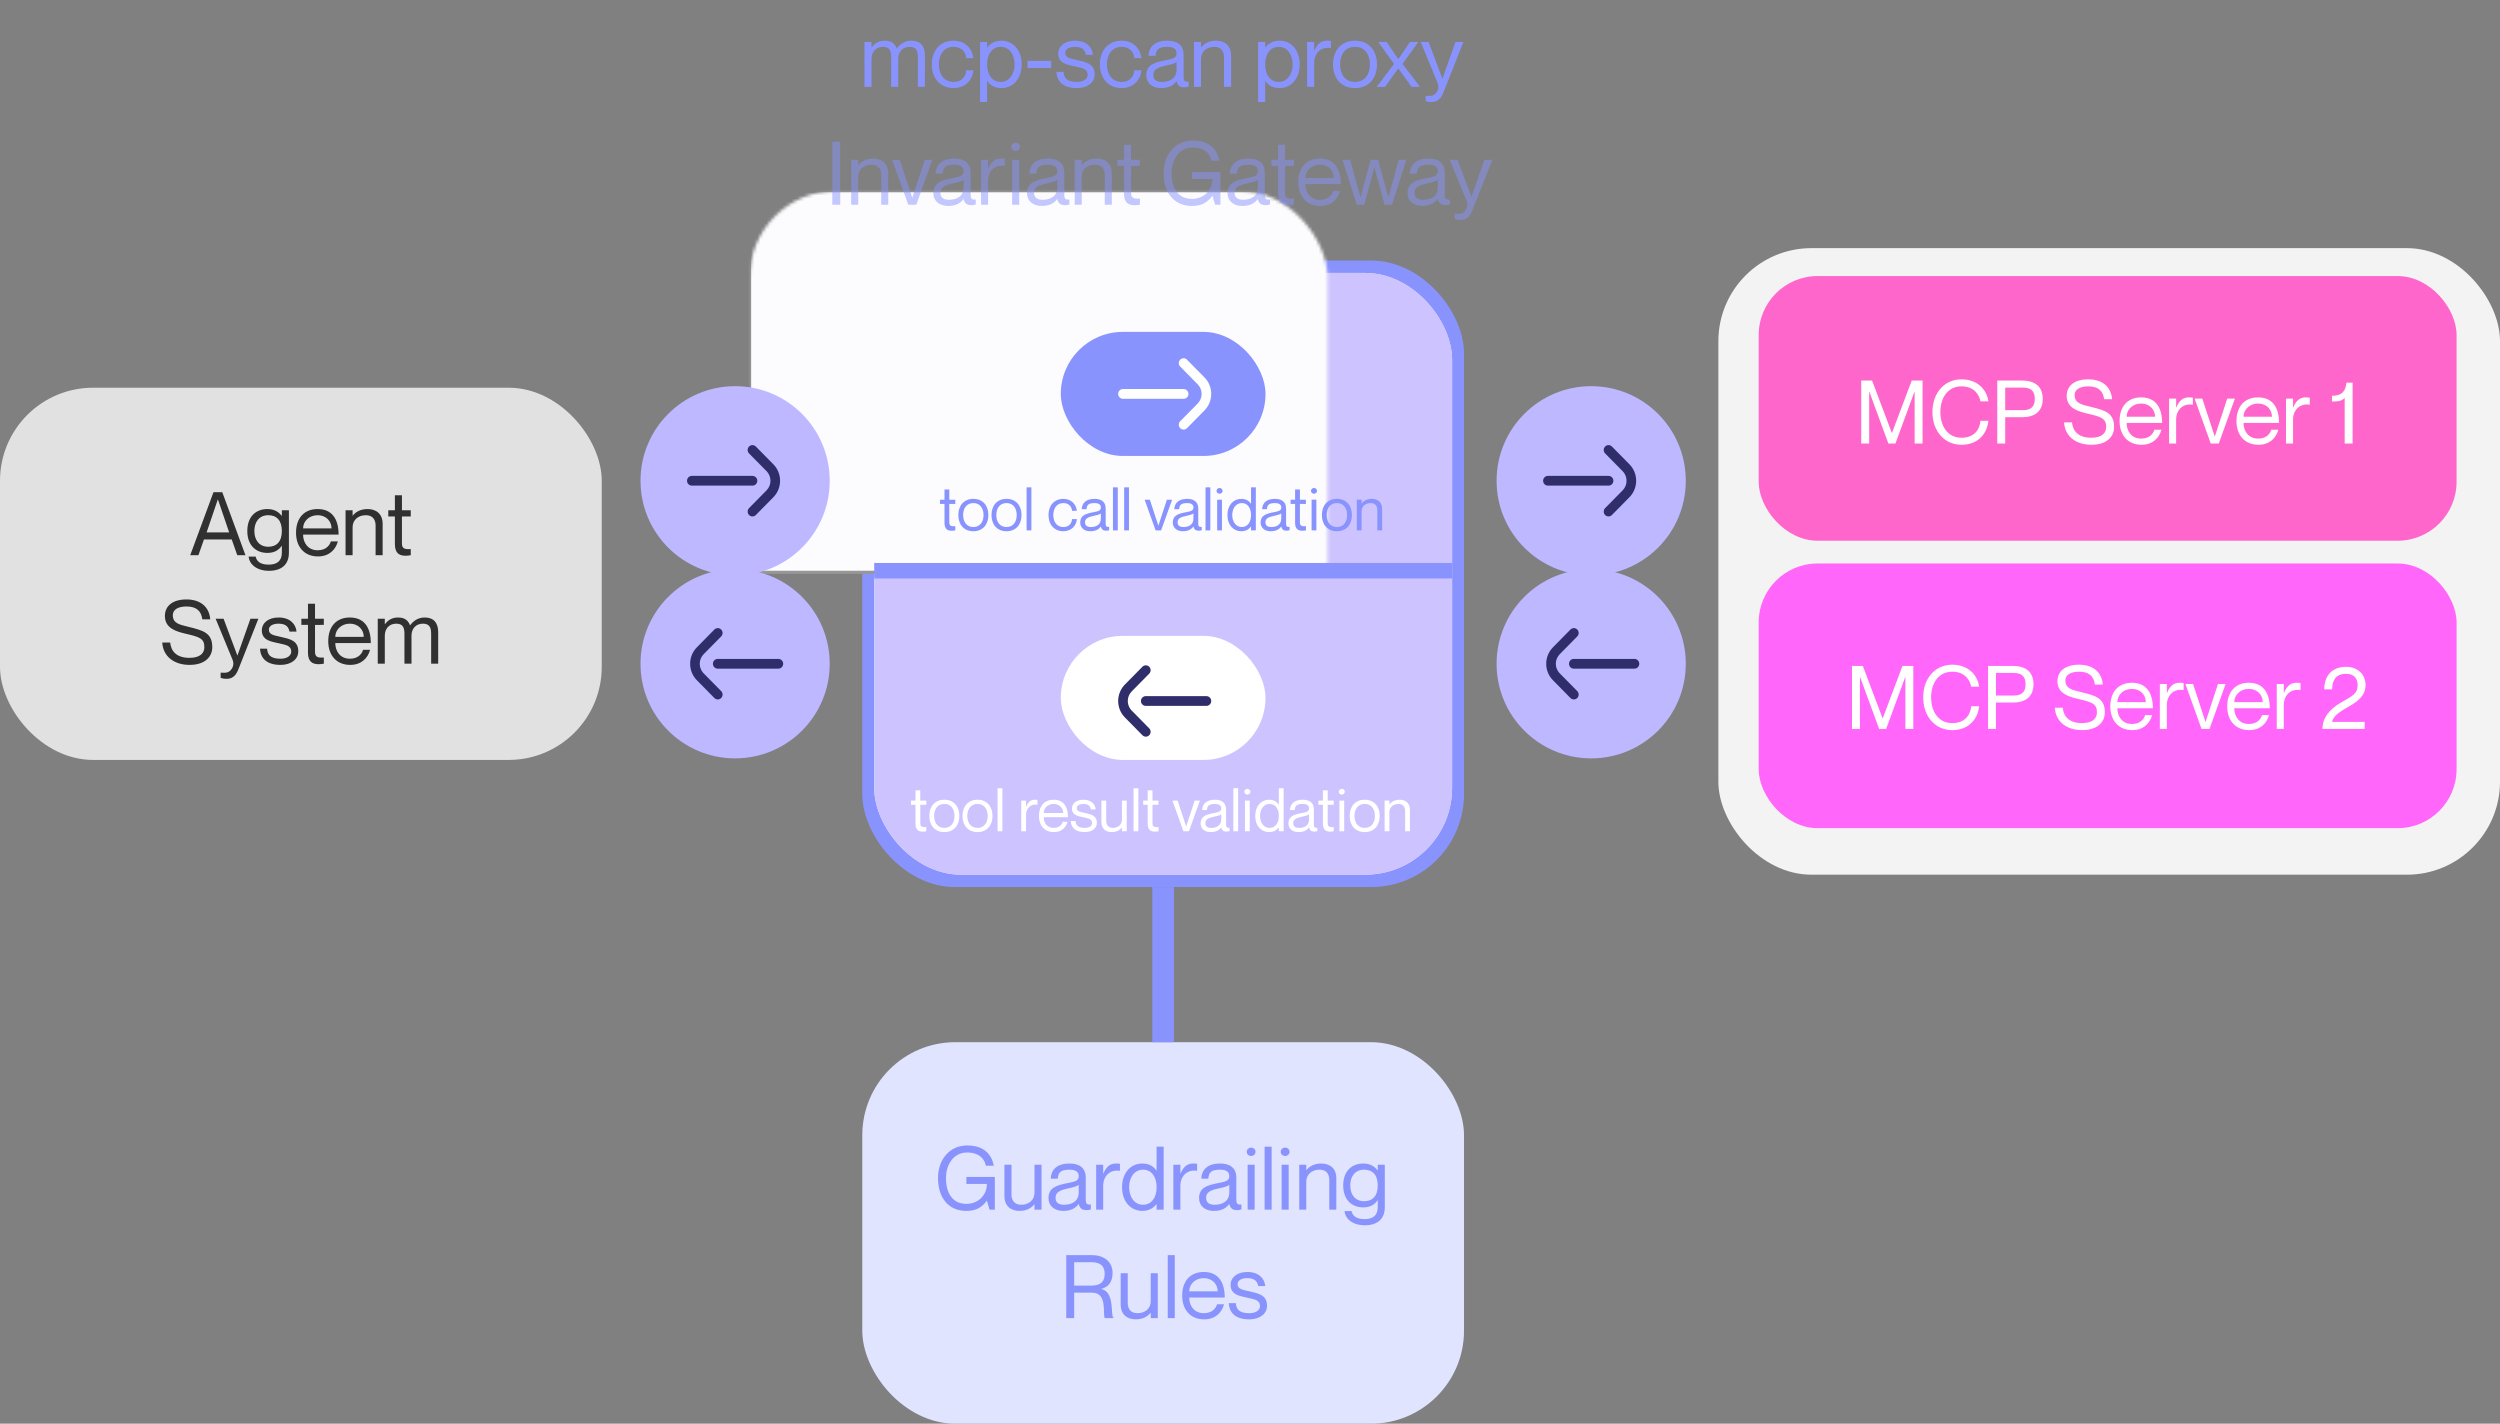
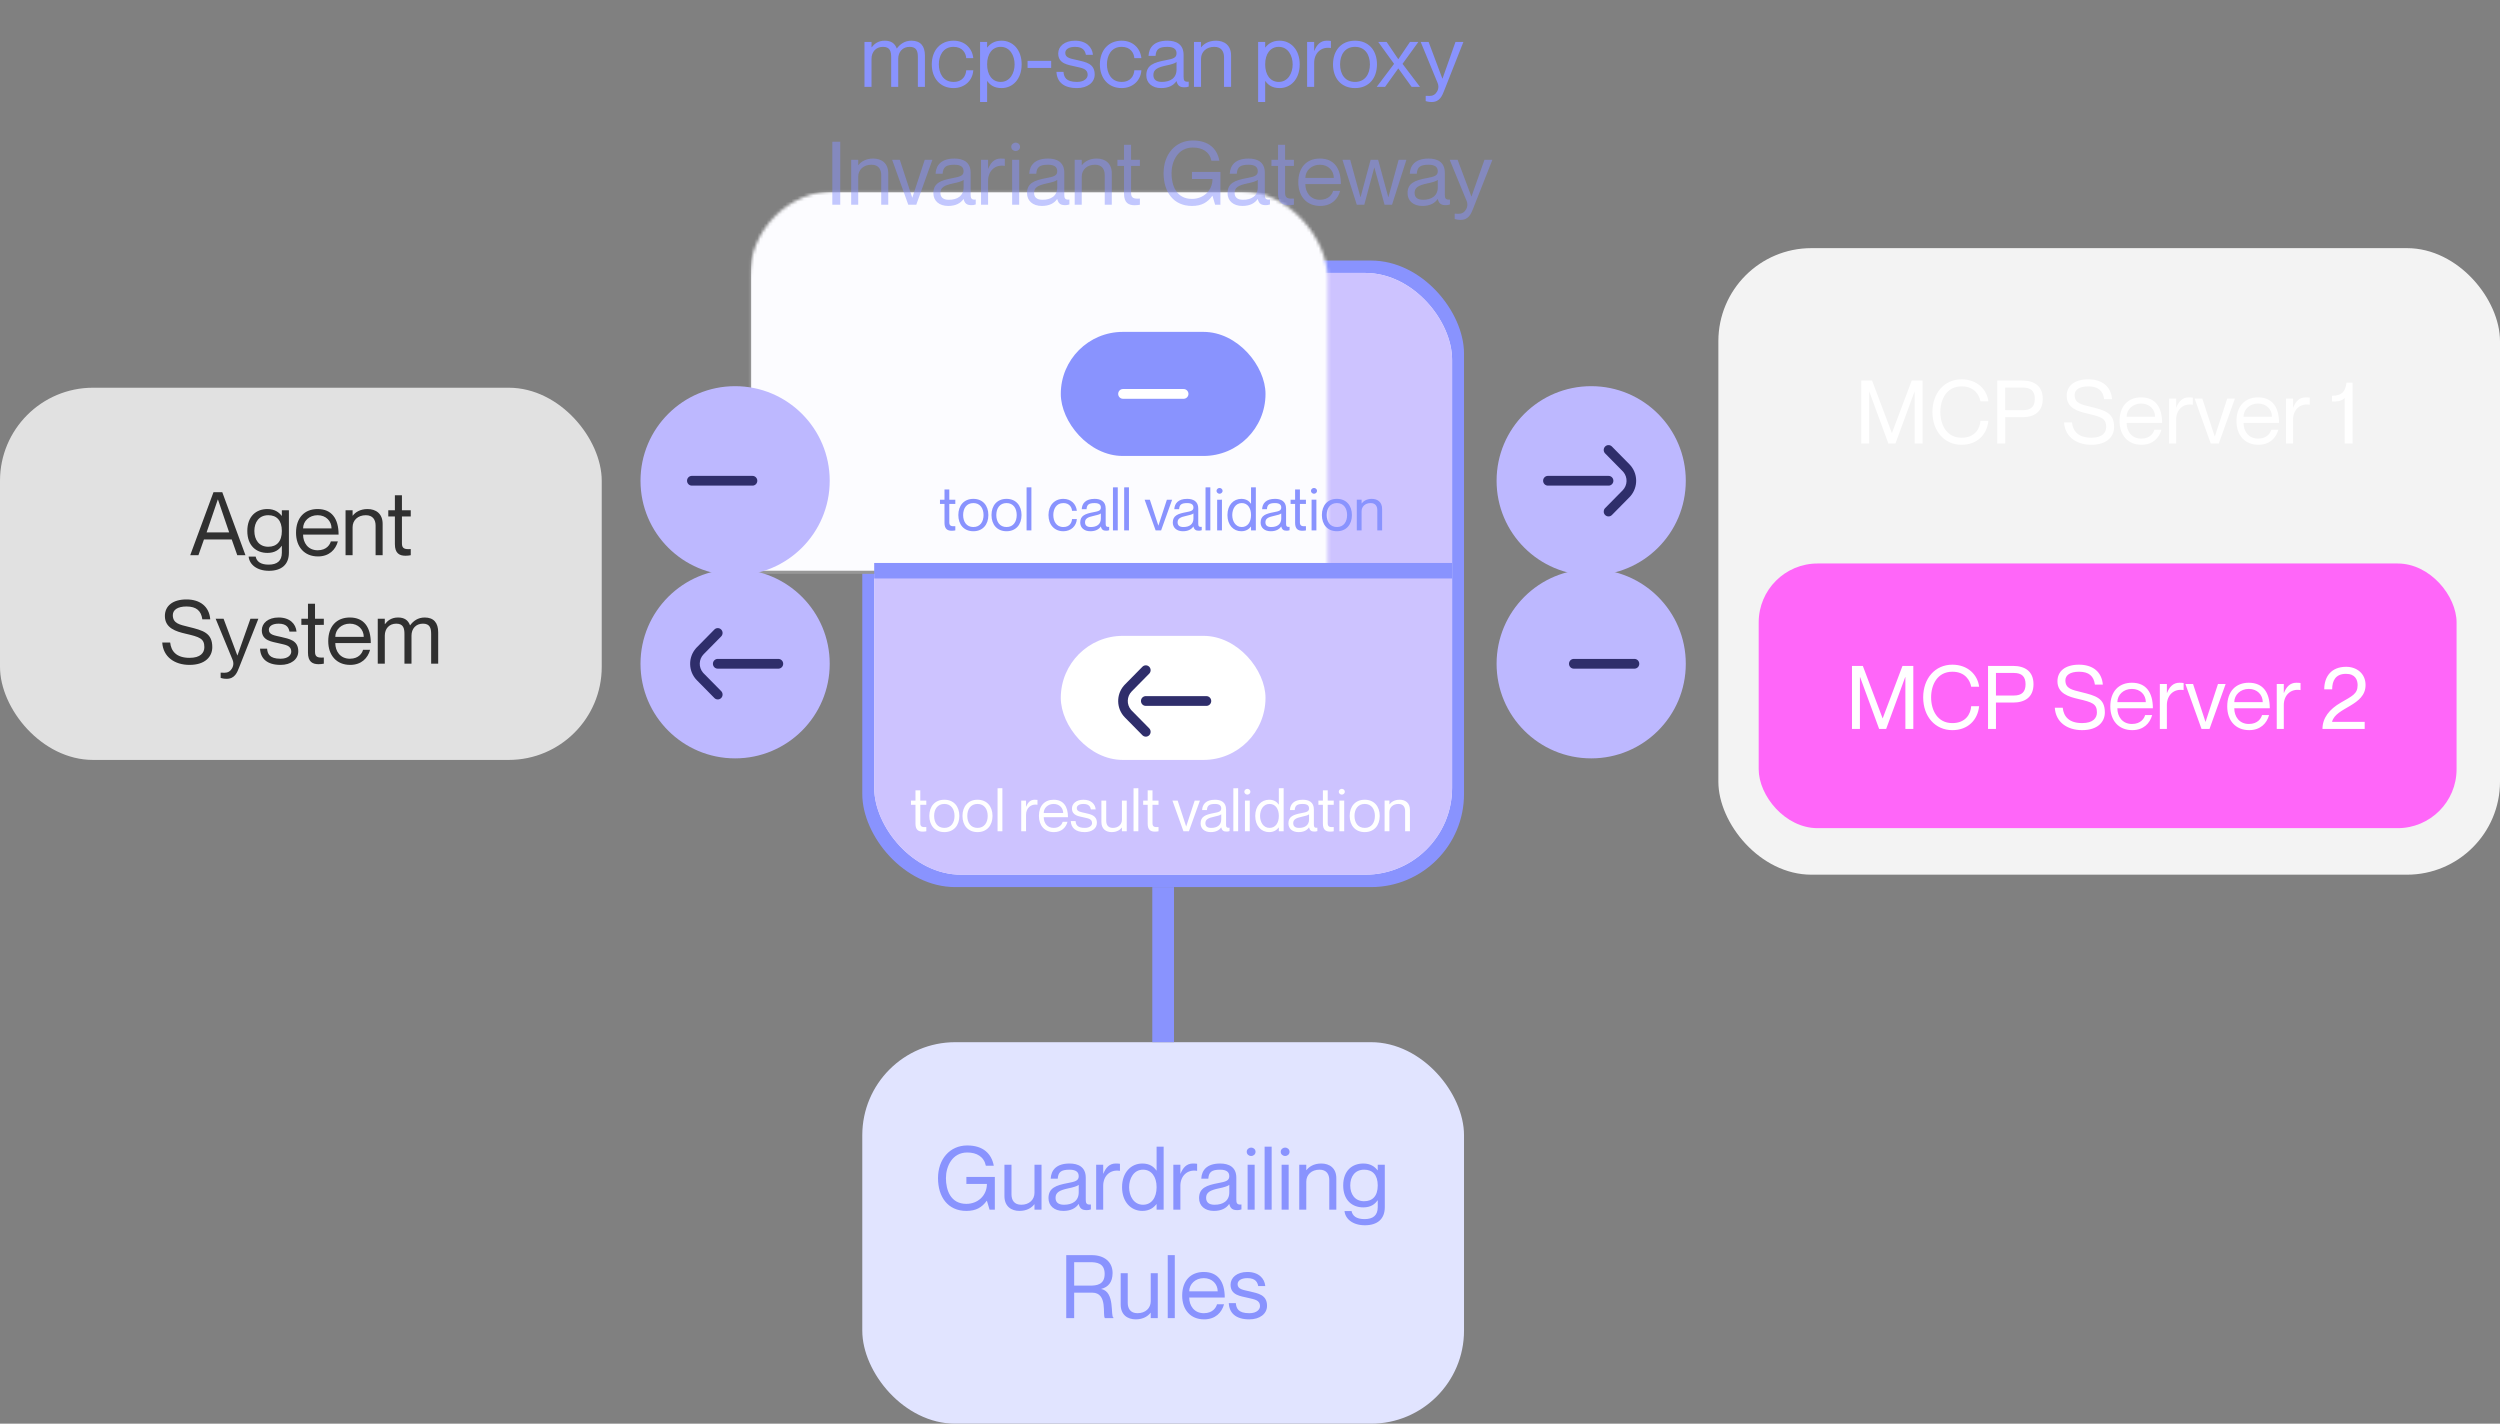
<svg xmlns="http://www.w3.org/2000/svg" xmlns:xlink="http://www.w3.org/1999/xlink" width="806px" height="459px" viewBox="0 0 806 459" version="1.1" id="svg21">
  <rect x="0" y="0" width="806" height="459" fill="#808080" stroke="none" />
  <title id="title1">Group 10 Copy</title>
  <defs id="defs1">
    <rect id="path-1" x="0" y="0" width="186.317" height="194" rx="28" />
  </defs>
  <g id="Page-2" stroke="none" stroke-width="1" fill="none" fill-rule="evenodd">
    <g id="Group-10-Copy">
      <g id="Group-23-Copy-3" transform="translate(278, 84)">
        <rect id="Rectangle" fill="#8993FE" x="0" y="0" width="194" height="202" rx="30" />
        <rect id="rect1" fill="#EFECFF" x="3.842" y="4" width="186.317" height="194" rx="28" />
        <g id="g2" transform="translate(3.842, 4)">
          <mask id="mask-2" fill="white">
            <use xlink:href="#path-1" id="use1" />
          </mask>
          <use id="Mask" fill="#CDC3FF" xlink:href="#path-1" />
          <rect stroke="#979797" fill="#FCFCFF" mask="url(#mask-2)" x="-40.169" y="-26.5" width="280" height="123" id="rect2" />
        </g>
      </g>
      <g id="Group-36" transform="translate(278, 336)">
        <rect id="Rectangle-Copy-9" fill="#E1E4FF" x="0" y="0" width="194" height="123" rx="30" />
        <g id="Guardrailing-Rules" style="font-size:28.405px;font-family:NeueMontreal-Regular, 'Neue Montreal';fill:#8993fe" aria-label="GuardrailingRules">
          <path d="m 39.838,39.826 h 2.556 c -0.71,-3.863 -3.409,-6.533 -8.55,-6.533 -5.624,0 -9.43,4.431 -9.43,10.538 0,6.135 3.238,10.567 9.146,10.567 3.125,0 5.028,-1.136 6.562,-3.267 h 0.057 L 41.031,54 h 1.704 V 43.433 h -9.175 v 2.272 h 6.618 c 0,3.806 -2.983,6.42 -6.618,6.42 -5.113,0 -6.59,-4.46 -6.59,-8.294 0,-3.806 2.045,-8.266 6.874,-8.266 3.068,0 5.397,1.363 5.993,4.261 z m 15.68,-0.312 v 9.033 c 0,2.244 -1.704,3.863 -4.261,3.863 -2.272,0 -3.153,-1.477 -3.153,-3.352 V 39.513 H 45.831 V 49.626 c 0,3.323 2.216,4.772 4.857,4.772 2.471,0 4.005,-1.108 4.772,-2.13 h 0.057 V 54 h 2.272 V 39.513 Z m 14.259,3.693 c 0,1.449 -1.108,1.761 -3.551,2.216 -3.749,0.71 -6.192,1.562 -6.192,4.857 0,2.443 1.846,4.119 4.772,4.119 2.386,0 4.005,-0.852 4.914,-2.216 h 0.057 c 0.398,1.591 1.221,1.96 2.585,1.96 0.426,0 0.739,-0.028 1.335,-0.227 v -1.591 c -1.449,0.17 -1.647,-0.454 -1.647,-1.591 v -7.044 c 0,-3.494 -2.471,-4.573 -5.227,-4.573 -4.204,0 -5.937,2.102 -6.079,4.886 h 2.272 c 0.142,-2.102 1.051,-2.897 3.806,-2.897 2.329,0 2.954,0.966 2.954,2.102 z m -4.744,9.203 c -1.875,0 -2.727,-0.824 -2.727,-2.244 0,-1.733 1.307,-2.443 4.119,-3.039 1.534,-0.312 2.926,-0.71 3.352,-1.136 v 2.414 c 0,2.784 -2.045,4.005 -4.744,4.005 z M 81.735,39.116 c -2.074,0 -3.238,1.363 -4.005,3.267 h -0.057 V 39.513 H 75.401 V 54 h 2.272 v -7.726 c 0,-3.096 2.187,-5.312 5.34,-4.8 h 0.057 v -2.272 c -0.398,-0.057 -0.795,-0.085 -1.335,-0.085 z m 13.152,-5.425 v 7.698 h -0.057 c -0.852,-1.25 -2.216,-2.272 -4.545,-2.272 -3.636,0 -6.533,2.869 -6.533,7.641 0,4.772 2.897,7.641 6.533,7.641 2.329,0 3.693,-1.079 4.545,-2.187 h 0.057 V 54 h 2.272 V 33.69 Z m -4.374,18.719 c -2.983,0 -4.488,-2.812 -4.488,-5.653 0,-2.841 1.505,-5.653 4.488,-5.653 2.698,0 4.374,2.244 4.374,5.653 0,3.409 -1.676,5.653 -4.374,5.653 z M 106.618,39.116 c -2.074,0 -3.238,1.363 -4.005,3.267 h -0.057 V 39.513 H 100.284 V 54 h 2.272 v -7.726 c 0,-3.096 2.187,-5.312 5.34,-4.8 h 0.057 v -2.272 c -0.398,-0.057 -0.795,-0.085 -1.335,-0.085 z m 11.703,4.09 c 0,1.449 -1.108,1.761 -3.551,2.216 -3.749,0.71 -6.192,1.562 -6.192,4.857 0,2.443 1.846,4.119 4.772,4.119 2.386,0 4.005,-0.852 4.914,-2.216 h 0.057 c 0.398,1.591 1.221,1.96 2.585,1.96 0.426,0 0.739,-0.028 1.335,-0.227 v -1.591 c -1.449,0.17 -1.647,-0.454 -1.647,-1.591 v -7.044 c 0,-3.494 -2.471,-4.573 -5.227,-4.573 -4.204,0 -5.937,2.102 -6.079,4.886 h 2.272 c 0.142,-2.102 1.051,-2.897 3.806,-2.897 2.329,0 2.954,0.966 2.954,2.102 z m -4.744,9.203 c -1.875,0 -2.727,-0.824 -2.727,-2.244 0,-1.733 1.307,-2.443 4.119,-3.039 1.534,-0.312 2.926,-0.71 3.352,-1.136 v 2.414 c 0,2.784 -2.045,4.005 -4.744,4.005 z m 11.788,-15.708 c 0.653,0 1.42,-0.483 1.42,-1.363 0,-0.881 -0.767,-1.363 -1.42,-1.363 -0.625,0 -1.42,0.483 -1.42,1.363 0,0.881 0.795,1.363 1.42,1.363 z m -1.136,2.812 V 54 h 2.272 V 39.513 Z m 5.482,-5.823 V 54 h 2.272 V 33.69 Z m 6.618,3.011 c 0.653,0 1.42,-0.483 1.42,-1.363 0,-0.881 -0.767,-1.363 -1.42,-1.363 -0.625,0 -1.42,0.483 -1.42,1.363 0,0.881 0.795,1.363 1.42,1.363 z m -1.136,2.812 V 54 h 2.272 V 39.513 Z m 12.782,-0.398 c -2.471,0 -4.005,1.108 -4.772,2.13 h -0.057 v -1.733 h -2.272 V 54 h 2.272 v -9.033 c 0,-2.244 1.704,-3.863 4.261,-3.863 2.272,0 3.153,1.477 3.153,3.352 V 54 h 2.272 V 43.888 c 0,-3.323 -2.216,-4.772 -4.857,-4.772 z m 18.208,0.398 v 1.79 h -0.057 c -0.852,-1.108 -2.216,-2.187 -4.602,-2.187 -3.579,0 -6.476,2.301 -6.476,7.073 0,4.772 2.897,7.073 6.476,7.073 2.386,0 3.749,-1.023 4.602,-2.272 h 0.057 v 2.187 c 0,2.698 -1.562,3.863 -4.261,3.863 -2.698,0 -3.892,-1.108 -4.176,-2.585 h -2.272 c 0.227,2.471 2.585,4.573 6.562,4.573 3.977,0 6.42,-1.96 6.42,-5.823 v -13.691 z m -4.374,11.76 c -2.983,0 -4.488,-2.244 -4.488,-5.085 0,-2.841 1.505,-5.085 4.488,-5.085 2.698,0 4.374,1.676 4.374,5.085 0,3.409 -1.676,5.085 -4.374,5.085 z" id="path21" />
          <path d="m 65.757,88.965 h 2.556 v -8.209 h 5.823 c 5.141,0 3.21,7.357 4.09,8.209 h 2.755 v -0.17 c -1.051,-0.341 0.597,-8.323 -3.92,-9.203 v -0.057 c 2.244,-0.568 3.636,-2.187 3.636,-5.113 0,-3.607 -2.698,-5.766 -6.704,-5.766 h -8.237 z m 2.556,-18.037 h 5.085 c 2.102,0 4.744,0.256 4.744,3.778 0,3.522 -2.642,3.778 -4.744,3.778 h -5.085 z m 24.684,3.551 v 9.033 c 0,2.244 -1.704,3.863 -4.261,3.863 -2.272,0 -3.153,-1.477 -3.153,-3.352 v -9.544 h -2.272 v 10.112 c 0,3.323 2.216,4.772 4.857,4.772 2.471,0 4.005,-1.108 4.772,-2.13 h 0.057 v 1.733 h 2.272 V 74.478 Z m 5.482,-5.823 v 20.31 h 2.272 V 68.655 Z m 11.646,18.719 c -3.153,0 -4.715,-2.443 -4.715,-5.056 h 11.447 c 0,-5.141 -2.216,-8.237 -6.76,-8.237 -4.232,0 -6.959,2.812 -6.959,7.641 0,4.545 2.67,7.641 7.073,7.641 3.607,0 5.681,-2.159 6.42,-4.857 h -2.272 c -0.256,0.994 -1.335,2.869 -4.232,2.869 z m -0.028,-11.305 c 2.727,0 4.488,1.932 4.488,4.261 h -9.175 c 0,-2.329 1.96,-4.261 4.687,-4.261 z m 14.884,4.289 c -2.017,-0.483 -3.977,-0.625 -3.977,-2.329 0,-1.136 1.108,-1.96 3.153,-1.96 2.727,0 3.267,1.449 3.494,2.556 h 2.272 c -0.227,-2.5 -2.159,-4.545 -5.766,-4.545 -3.409,0 -5.425,1.846 -5.425,4.119 0,3.409 3.295,3.664 5.511,4.204 2.074,0.511 3.977,0.625 3.977,2.727 0,0.966 -0.966,2.244 -3.437,2.244 -3.636,0 -4.204,-1.619 -4.346,-3.238 h -2.272 c 0.142,3.125 2.187,5.227 6.618,5.227 3.295,0 5.709,-1.733 5.709,-4.374 0,-3.579 -2.926,-4.005 -5.511,-4.63 z" id="path22" />
        </g>
      </g>
      <path d="m 293.847,13.116 c -2.187,0 -3.693,1.136 -4.687,2.5 h -0.057 c -0.597,-1.619 -1.79,-2.5 -3.863,-2.5 -2.187,0 -3.437,1.108 -4.204,2.13 h -0.057 v -1.733 h -2.272 V 28 h 2.272 v -9.033 c 0,-2.244 1.42,-3.863 3.693,-3.863 2.272,0 2.642,1.477 2.642,3.352 V 28 h 2.272 v -9.033 c 0,-2.244 1.42,-3.863 3.693,-3.863 2.272,0 2.642,1.477 2.642,3.352 V 28 h 2.272 V 17.888 c 0,-3.039 -1.42,-4.772 -4.346,-4.772 z m 17.668,5.624 h 2.272 c -0.341,-3.238 -2.784,-5.624 -6.363,-5.624 -4.232,0 -7.016,3.096 -7.016,7.641 0,4.545 2.784,7.641 7.016,7.641 3.579,0 6.164,-2.443 6.363,-5.738 h -2.272 c -0.114,1.733 -1.165,3.749 -4.09,3.749 -3.437,0 -4.744,-2.926 -4.744,-5.653 0,-2.727 1.307,-5.653 4.744,-5.653 2.897,0 3.977,2.045 4.09,3.636 z m 11.39,-5.624 c -2.386,0 -3.749,1.079 -4.602,2.187 h -0.057 v -1.79 h -2.272 v 19.372 h 2.272 v -6.76 h 0.057 c 0.852,1.25 2.216,2.272 4.602,2.272 3.579,0 6.476,-2.869 6.476,-7.641 0,-4.772 -2.897,-7.641 -6.476,-7.641 z m -0.284,13.294 c -2.698,0 -4.374,-2.244 -4.374,-5.653 0,-3.409 1.676,-5.653 4.374,-5.653 2.983,0 4.488,2.812 4.488,5.653 0,2.841 -1.505,5.653 -4.488,5.653 z m 8.664,-6.789 v 2.272 h 7.613 v -2.272 z m 16.134,-0.227 c -2.017,-0.483 -3.977,-0.625 -3.977,-2.329 0,-1.136 1.108,-1.96 3.153,-1.96 2.727,0 3.267,1.449 3.494,2.556 h 2.272 c -0.227,-2.5 -2.159,-4.545 -5.766,-4.545 -3.409,0 -5.425,1.846 -5.425,4.119 0,3.409 3.295,3.664 5.511,4.204 2.074,0.511 3.977,0.625 3.977,2.727 0,0.966 -0.966,2.244 -3.437,2.244 -3.636,0 -4.204,-1.619 -4.346,-3.238 h -2.272 c 0.142,3.125 2.187,5.227 6.618,5.227 3.295,0 5.709,-1.733 5.709,-4.374 0,-3.579 -2.926,-4.005 -5.511,-4.63 z m 18.293,-0.653 h 2.272 c -0.341,-3.238 -2.784,-5.624 -6.363,-5.624 -4.232,0 -7.016,3.096 -7.016,7.641 0,4.545 2.784,7.641 7.016,7.641 3.579,0 6.164,-2.443 6.363,-5.738 h -2.272 c -0.114,1.733 -1.165,3.749 -4.09,3.749 -3.437,0 -4.744,-2.926 -4.744,-5.653 0,-2.727 1.307,-5.653 4.744,-5.653 2.897,0 3.977,2.045 4.09,3.636 z m 13.606,-1.534 c 0,1.449 -1.108,1.761 -3.551,2.216 -3.749,0.71 -6.192,1.562 -6.192,4.857 0,2.443 1.846,4.119 4.772,4.119 2.386,0 4.005,-0.852 4.914,-2.216 h 0.057 c 0.398,1.591 1.221,1.96 2.585,1.96 0.426,0 0.739,-0.028 1.335,-0.227 v -1.591 c -1.449,0.17 -1.647,-0.454 -1.647,-1.591 v -7.044 c 0,-3.494 -2.471,-4.573 -5.227,-4.573 -4.204,0 -5.937,2.102 -6.079,4.886 h 2.272 c 0.142,-2.102 1.051,-2.897 3.806,-2.897 2.329,0 2.954,0.966 2.954,2.102 z m -4.744,9.203 c -1.875,0 -2.727,-0.824 -2.727,-2.244 0,-1.733 1.307,-2.443 4.119,-3.039 1.534,-0.312 2.926,-0.71 3.352,-1.136 v 2.414 c 0,2.784 -2.045,4.005 -4.744,4.005 z m 17.469,-13.294 c -2.471,0 -4.005,1.108 -4.772,2.13 h -0.057 v -1.733 h -2.272 V 28 h 2.272 v -9.033 c 0,-2.244 1.704,-3.863 4.261,-3.863 2.272,0 3.153,1.477 3.153,3.352 V 28 h 2.272 V 17.888 c 0,-3.323 -2.216,-4.772 -4.857,-4.772 z m 20.508,0 c -2.386,0 -3.749,1.079 -4.602,2.187 h -0.057 v -1.79 h -2.272 v 19.372 h 2.272 v -6.76 h 0.057 c 0.852,1.25 2.216,2.272 4.602,2.272 3.579,0 6.476,-2.869 6.476,-7.641 0,-4.772 -2.897,-7.641 -6.476,-7.641 z m -0.284,13.294 c -2.698,0 -4.374,-2.244 -4.374,-5.653 0,-3.409 1.676,-5.653 4.374,-5.653 2.983,0 4.488,2.812 4.488,5.653 0,2.841 -1.505,5.653 -4.488,5.653 z m 15.481,-13.294 c -2.074,0 -3.238,1.363 -4.005,3.267 h -0.057 v -2.869 h -2.272 V 28 h 2.272 v -7.726 c 0,-3.096 2.187,-5.312 5.34,-4.8 h 0.057 v -2.272 c -0.398,-0.057 -0.795,-0.085 -1.335,-0.085 z m 9.118,15.282 c -4.431,0 -7.101,-3.125 -7.101,-7.641 0,-4.516 2.67,-7.641 7.101,-7.641 4.403,0 7.073,3.125 7.073,7.641 0,4.516 -2.67,7.641 -7.073,7.641 z m 0,-1.988 c 3.238,0 4.8,-2.556 4.8,-5.653 0,-3.096 -1.562,-5.653 -4.8,-5.653 -3.267,0 -4.829,2.556 -4.829,5.653 0,3.096 1.562,5.653 4.829,5.653 z m 7.471,-12.896 5.113,7.073 L 443.854,28 h 2.698 l 4.232,-5.908 h 0.057 L 455.102,28 h 2.698 l -5.624,-7.414 5.113,-7.073 h -2.698 l -3.749,5.539 h -0.057 l -3.749,-5.539 z m 27.468,0 h -2.556 l -4.176,11.817 h -0.057 l -4.431,-11.817 h -2.556 l 5.482,13.294 c 0.568,1.42 -0.028,2.642 -0.625,3.295 -0.767,0.824 -1.647,0.909 -2.897,0.795 h -0.341 v 1.704 c 0.369,0.114 1.023,0.284 1.932,0.284 2.67,0 3.409,-2.13 4.034,-3.693 z" id="mcp-scan-proxy" style="font-size:28.405px;font-family:NeueMontreal-Regular, 'Neue Montreal';fill:#8993fe" aria-label="mcp-scan proxy" />
      <path d="M 268.339,45.69 V 66 h 2.556 V 45.69 Z m 13.18,5.425 c -2.471,0 -4.005,1.108 -4.772,2.13 h -0.057 v -1.733 h -2.272 V 66 h 2.272 v -9.033 c 0,-2.244 1.704,-3.863 4.261,-3.863 2.272,0 3.153,1.477 3.153,3.352 V 66 h 2.272 V 55.888 c 0,-3.323 -2.216,-4.772 -4.857,-4.772 z m 6.107,0.398 L 292.824,66 h 2.585 l 5.198,-14.487 h -2.471 l -4.005,12.214 h -0.028 l -4.005,-12.214 z m 23.037,3.693 c 0,1.449 -1.108,1.761 -3.551,2.216 -3.749,0.71 -6.192,1.562 -6.192,4.857 0,2.443 1.846,4.119 4.772,4.119 2.386,0 4.005,-0.852 4.914,-2.216 h 0.057 c 0.398,1.591 1.221,1.96 2.585,1.96 0.426,0 0.739,-0.028 1.335,-0.227 v -1.591 c -1.449,0.17 -1.647,-0.454 -1.647,-1.591 v -7.044 c 0,-3.494 -2.471,-4.573 -5.227,-4.573 -4.204,0 -5.937,2.102 -6.079,4.886 h 2.272 c 0.142,-2.102 1.051,-2.897 3.806,-2.897 2.329,0 2.954,0.966 2.954,2.102 z m -4.744,9.203 c -1.875,0 -2.727,-0.824 -2.727,-2.244 0,-1.733 1.307,-2.443 4.119,-3.039 1.534,-0.312 2.926,-0.71 3.352,-1.136 v 2.414 c 0,2.784 -2.045,4.005 -4.744,4.005 z M 322.621,51.116 c -2.074,0 -3.238,1.363 -4.005,3.267 h -0.057 v -2.869 h -2.272 V 66 h 2.272 v -7.726 c 0,-3.096 2.187,-5.312 5.34,-4.8 h 0.057 v -2.272 c -0.398,-0.057 -0.795,-0.085 -1.335,-0.085 z m 4.829,-2.414 c 0.653,0 1.42,-0.483 1.42,-1.363 0,-0.881 -0.767,-1.363 -1.42,-1.363 -0.625,0 -1.42,0.483 -1.42,1.363 0,0.881 0.795,1.363 1.42,1.363 z m -1.136,2.812 V 66 h 2.272 V 51.513 Z m 14.543,3.693 c 0,1.449 -1.108,1.761 -3.551,2.216 -3.749,0.71 -6.192,1.562 -6.192,4.857 0,2.443 1.846,4.119 4.772,4.119 2.386,0 4.005,-0.852 4.914,-2.216 h 0.057 c 0.398,1.591 1.221,1.96 2.585,1.96 0.426,0 0.739,-0.028 1.335,-0.227 v -1.591 c -1.449,0.17 -1.647,-0.454 -1.647,-1.591 v -7.044 c 0,-3.494 -2.471,-4.573 -5.227,-4.573 -4.204,0 -5.937,2.102 -6.079,4.886 h 2.272 c 0.142,-2.102 1.051,-2.897 3.806,-2.897 2.329,0 2.954,0.966 2.954,2.102 z m -4.744,9.203 c -1.875,0 -2.727,-0.824 -2.727,-2.244 0,-1.733 1.307,-2.443 4.119,-3.039 1.534,-0.312 2.926,-0.71 3.352,-1.136 v 2.414 c 0,2.784 -2.045,4.005 -4.744,4.005 z m 17.469,-13.294 c -2.471,0 -4.005,1.108 -4.772,2.13 h -0.057 v -1.733 h -2.272 V 66 h 2.272 v -9.033 c 0,-2.244 1.704,-3.863 4.261,-3.863 2.272,0 3.153,1.477 3.153,3.352 V 66 h 2.272 V 55.888 c 0,-3.323 -2.216,-4.772 -4.857,-4.772 z m 13.918,2.386 v -1.988 h -2.841 v -4.829 h -2.272 v 4.829 h -2.13 v 1.988 h 2.13 v 8.948 c 0,2.954 1.477,3.721 3.409,3.721 0.597,0 1.193,-0.057 1.704,-0.17 v -1.988 c -1.932,0.142 -2.841,-0.142 -2.841,-1.79 V 53.502 Z M 390.566,51.826 h 2.556 c -0.71,-3.863 -3.409,-6.533 -8.55,-6.533 -5.624,0 -9.43,4.431 -9.43,10.538 0,6.135 3.238,10.567 9.146,10.567 3.125,0 5.028,-1.136 6.562,-3.267 h 0.057 L 391.759,66 h 1.704 V 55.433 h -9.175 v 2.272 h 6.618 c 0,3.806 -2.983,6.42 -6.618,6.42 -5.113,0 -6.59,-4.46 -6.59,-8.294 0,-3.806 2.045,-8.266 6.874,-8.266 3.068,0 5.397,1.363 5.993,4.261 z m 14.941,3.38 c 0,1.449 -1.108,1.761 -3.551,2.216 -3.749,0.71 -6.192,1.562 -6.192,4.857 0,2.443 1.846,4.119 4.772,4.119 2.386,0 4.005,-0.852 4.914,-2.216 h 0.057 c 0.398,1.591 1.221,1.96 2.585,1.96 0.426,0 0.739,-0.028 1.335,-0.227 v -1.591 c -1.449,0.17 -1.647,-0.454 -1.647,-1.591 v -7.044 c 0,-3.494 -2.471,-4.573 -5.227,-4.573 -4.204,0 -5.937,2.102 -6.079,4.886 h 2.272 c 0.142,-2.102 1.051,-2.897 3.806,-2.897 2.329,0 2.954,0.966 2.954,2.102 z m -4.744,9.203 c -1.875,0 -2.727,-0.824 -2.727,-2.244 0,-1.733 1.307,-2.443 4.119,-3.039 1.534,-0.312 2.926,-0.71 3.352,-1.136 v 2.414 c 0,2.784 -2.045,4.005 -4.744,4.005 z m 16.39,-10.908 v -1.988 h -2.841 v -4.829 h -2.272 v 4.829 h -2.13 v 1.988 h 2.13 v 8.948 c 0,2.954 1.477,3.721 3.409,3.721 0.597,0 1.193,-0.057 1.704,-0.17 v -1.988 c -1.932,0.142 -2.841,-0.142 -2.841,-1.79 v -8.72 z m 8.408,10.908 c -3.153,0 -4.715,-2.443 -4.715,-5.056 h 11.447 c 0,-5.141 -2.216,-8.237 -6.76,-8.237 -4.232,0 -6.959,2.812 -6.959,7.641 0,4.545 2.67,7.641 7.073,7.641 3.607,0 5.681,-2.159 6.42,-4.857 h -2.272 c -0.256,0.994 -1.335,2.869 -4.232,2.869 z m -0.028,-11.305 c 2.727,0 4.488,1.932 4.488,4.261 h -9.175 c 0,-2.329 1.96,-4.261 4.687,-4.261 z M 432.804,51.513 437.434,66 h 2.414 l 3.21,-11.959 h 0.057 L 446.382,66 h 2.414 l 4.63,-14.487 h -2.5 l -3.295,12.015 h -0.057 l -3.267,-12.015 h -2.414 l -3.238,12.015 h -0.057 l -3.295,-12.015 z m 30.734,3.693 c 0,1.449 -1.108,1.761 -3.551,2.216 -3.749,0.71 -6.192,1.562 -6.192,4.857 0,2.443 1.846,4.119 4.772,4.119 2.386,0 4.005,-0.852 4.914,-2.216 h 0.057 c 0.398,1.591 1.221,1.96 2.585,1.96 0.426,0 0.739,-0.028 1.335,-0.227 v -1.591 c -1.449,0.17 -1.647,-0.454 -1.647,-1.591 v -7.044 c 0,-3.494 -2.471,-4.573 -5.227,-4.573 -4.204,0 -5.937,2.102 -6.079,4.886 h 2.272 c 0.142,-2.102 1.051,-2.897 3.806,-2.897 2.329,0 2.954,0.966 2.954,2.102 z m -4.744,9.203 c -1.875,0 -2.727,-0.824 -2.727,-2.244 0,-1.733 1.307,-2.443 4.119,-3.039 1.534,-0.312 2.926,-0.71 3.352,-1.136 v 2.414 c 0,2.784 -2.045,4.005 -4.744,4.005 z m 22.355,-12.896 h -2.556 l -4.176,11.817 h -0.057 l -4.431,-11.817 h -2.556 l 5.482,13.294 c 0.568,1.42 -0.028,2.642 -0.625,3.295 -0.767,0.824 -1.647,0.909 -2.897,0.795 h -0.341 v 1.704 c 0.369,0.114 1.023,0.284 1.932,0.284 2.67,0 3.409,-2.13 4.034,-3.693 z" id="Invariant-Gateway" style="font-size:28.405px;font-family:NeueMontreal-Regular, 'Neue Montreal';opacity:0.498;fill:#8993fe" aria-label="Invariant Gateway" />
      <line x1="375" y1="286" x2="375" y2="336" id="Path-4" stroke="#8993FE" stroke-width="7" />
      <g id="Group-4" transform="translate(237, 184.5) rotate(-90) translate(-237, -184.5) translate(177, 154)">
        <g id="Group" transform="translate(89.5, 30.5) rotate(90) translate(-89.5, -30.5) translate(59, -0)">
          <circle id="Oval" fill="#BDB8FF" cx="30.5" cy="30.5" r="30.5" />
          <g id="arrow-right-2" transform="translate(15, 19)" fill="#2F2E6B" fill-rule="nonzero">
            <g id="arrow-right">
-               <path d="M19.992,0.461 C20.547,-0.102 21.418,-0.149 22.025,0.32 L22.184,0.461 L27.838,6.198 C30.624,9.025 30.717,13.547 28.117,16.502 L27.838,16.802 L22.184,22.539 C21.578,23.154 20.597,23.154 19.992,22.539 C19.437,21.977 19.391,21.093 19.853,20.477 L19.992,20.316 L25.644,14.582 C27.244,12.949 27.316,10.367 25.865,8.659 L25.647,8.422 L19.992,2.684 C19.387,2.07 19.387,1.075 19.992,0.461 Z" id="Path" />
              <path d="M21.105,9.924 C21.961,9.924 22.655,10.628 22.655,11.496 C22.655,12.298 22.064,12.959 21.3,13.056 L21.105,13.068 L1.55,13.068 C0.694,13.068 0,12.364 0,11.496 C0,10.694 0.591,10.033 1.355,9.936 L1.55,9.924 L21.105,9.924 Z" id="path5" />
            </g>
          </g>
        </g>
        <g id="Group-Copy-5" transform="translate(30.5, 30.5) rotate(-90) translate(-30.5, -30.5) translate(0, -0)">
          <circle id="circle5" fill="#BDB8FF" cx="30.5" cy="30.5" r="30.5" />
          <g id="g8" transform="translate(15, 19)" fill="#2F2E6B" fill-rule="nonzero">
            <g id="g7">
              <path d="M19.992,0.461 C20.547,-0.102 21.418,-0.149 22.025,0.32 L22.184,0.461 L27.838,6.198 C30.624,9.025 30.717,13.547 28.117,16.502 L27.838,16.802 L22.184,22.539 C21.578,23.154 20.597,23.154 19.992,22.539 C19.437,21.977 19.391,21.093 19.853,20.477 L19.992,20.316 L25.644,14.582 C27.244,12.949 27.316,10.367 25.865,8.659 L25.647,8.422 L19.992,2.684 C19.387,2.07 19.387,1.075 19.992,0.461 Z" id="path6" />
              <path d="M21.105,9.924 C21.961,9.924 22.655,10.628 22.655,11.496 C22.655,12.298 22.064,12.959 21.3,13.056 L21.105,13.068 L1.55,13.068 C0.694,13.068 0,12.364 0,11.496 C0,10.694 0.591,10.033 1.355,9.936 L1.55,9.924 L21.105,9.924 Z" id="path7" />
            </g>
          </g>
        </g>
      </g>
      <g id="Group-39" transform="translate(0, 125)">
        <g id="Group-23" fill="#E1E1E1">
          <rect id="rect8" x="0" y="0" width="194" height="120" rx="30" />
        </g>
        <g id="Agent-System" style="font-size:28.405px;font-family:NeueMontreal-Regular, 'Neue Montreal';fill:#303030" aria-label="AgentSystem">
          <path d="M 74.705,48.915 76.494,54 h 2.642 L 71.666,33.69 H 68.825 L 61.326,54 h 2.642 l 1.79,-5.085 z M 66.609,46.643 70.217,36.048 h 0.057 l 3.607,10.595 z m 24.258,-7.13 v 1.79 h -0.057 c -0.852,-1.108 -2.216,-2.187 -4.602,-2.187 -3.579,0 -6.476,2.301 -6.476,7.073 0,4.772 2.897,7.073 6.476,7.073 2.386,0 3.749,-1.023 4.602,-2.272 h 0.057 v 2.187 c 0,2.698 -1.562,3.863 -4.261,3.863 -2.698,0 -3.891,-1.108 -4.176,-2.585 H 80.159 c 0.227,2.471 2.585,4.573 6.562,4.573 3.977,0 6.42,-1.96 6.42,-5.823 v -13.691 z m -4.374,11.76 c -2.983,0 -4.488,-2.244 -4.488,-5.085 0,-2.841 1.505,-5.085 4.488,-5.085 2.698,0 4.374,1.676 4.374,5.085 0,3.409 -1.676,5.085 -4.374,5.085 z m 15.935,1.136 c -3.153,0 -4.715,-2.443 -4.715,-5.056 h 11.447 c 0,-5.141 -2.216,-8.237 -6.76,-8.237 -4.232,0 -6.959,2.812 -6.959,7.641 0,4.545 2.67,7.641 7.073,7.641 3.607,0 5.681,-2.159 6.42,-4.857 h -2.272 c -0.256,0.994 -1.335,2.869 -4.232,2.869 z m -0.028,-11.305 c 2.727,0 4.488,1.932 4.488,4.261 h -9.175 c 0,-2.329 1.96,-4.261 4.687,-4.261 z m 16.106,-1.988 c -2.471,0 -4.005,1.108 -4.772,2.13 h -0.057 v -1.733 h -2.272 V 54 h 2.272 v -9.033 c 0,-2.244 1.704,-3.863 4.261,-3.863 2.272,0 3.153,1.477 3.153,3.352 V 54 h 2.272 V 43.888 c 0,-3.323 -2.216,-4.772 -4.857,-4.772 z m 13.918,2.386 v -1.988 h -2.841 v -4.829 h -2.272 v 4.829 h -2.13 v 1.988 h 2.13 v 8.948 c 0,2.954 1.477,3.721 3.409,3.721 0.597,0 1.193,-0.057 1.704,-0.17 v -1.988 c -1.932,0.142 -2.841,-0.142 -2.841,-1.79 v -8.72 z" id="path23" />
          <path d="m 60.886,77.12 c -2.983,-0.739 -5.17,-1.108 -5.17,-3.806 0,-1.676 1.534,-2.784 4.403,-2.784 3.21,0 4.744,1.42 5.113,4.147 h 2.556 c -0.341,-4.204 -3.352,-6.42 -7.669,-6.42 -4.488,0 -6.959,2.13 -6.959,5.34 0,3.948 3.636,4.999 6.675,5.709 4.545,1.051 6.05,1.562 6.05,4.346 0,1.818 -1.25,3.437 -4.772,3.437 -4.261,0 -5.965,-2.159 -6.249,-4.942 h -2.556 c 0.284,4.658 4.005,7.215 8.806,7.215 5.141,0 7.329,-2.755 7.329,-5.709 0,-4.63 -2.983,-5.397 -7.556,-6.533 z m 22.412,-2.642 h -2.556 l -4.176,11.817 h -0.057 l -4.431,-11.817 h -2.556 l 5.482,13.294 c 0.568,1.42 -0.028,2.642 -0.625,3.295 -0.767,0.824 -1.647,0.909 -2.897,0.795 h -0.341 v 1.704 c 0.369,0.114 1.023,0.284 1.932,0.284 2.67,0 3.409,-2.13 4.034,-3.693 z m 7.357,5.88 C 88.638,79.875 86.678,79.733 86.678,78.029 c 0,-1.136 1.108,-1.96 3.153,-1.96 2.727,0 3.267,1.449 3.494,2.556 h 2.272 c -0.227,-2.5 -2.159,-4.545 -5.766,-4.545 -3.409,0 -5.425,1.846 -5.425,4.119 0,3.409 3.295,3.664 5.511,4.204 2.074,0.511 3.977,0.625 3.977,2.727 0,0.966 -0.966,2.244 -3.437,2.244 -3.636,0 -4.204,-1.619 -4.346,-3.238 h -2.272 c 0.142,3.125 2.187,5.227 6.618,5.227 3.295,0 5.709,-1.733 5.709,-4.374 0,-3.579 -2.926,-4.005 -5.511,-4.63 z m 13.748,-3.891 v -1.988 h -2.841 v -4.829 h -2.272 v 4.829 h -2.13 v 1.988 h 2.13 v 8.948 c 0,2.954 1.477,3.721 3.409,3.721 0.597,0 1.193,-0.057 1.704,-0.17 v -1.988 c -1.932,0.142 -2.841,-0.142 -2.841,-1.79 v -8.72 z m 8.408,10.908 c -3.153,0 -4.715,-2.443 -4.715,-5.056 h 11.447 c 0,-5.141 -2.216,-8.237 -6.76,-8.237 -4.232,0 -6.959,2.812 -6.959,7.641 0,4.545 2.67,7.641 7.073,7.641 3.607,0 5.681,-2.159 6.42,-4.857 h -2.272 c -0.256,0.994 -1.335,2.869 -4.232,2.869 z m -0.028,-11.305 c 2.727,0 4.488,1.932 4.488,4.261 h -9.175 c 0,-2.329 1.96,-4.261 4.687,-4.261 z m 24.144,-1.988 c -2.187,0 -3.693,1.136 -4.687,2.5 h -0.057 c -0.597,-1.619 -1.79,-2.5 -3.863,-2.5 -2.187,0 -3.437,1.108 -4.204,2.13 h -0.057 v -1.733 h -2.272 v 14.487 h 2.272 v -9.033 c 0,-2.244 1.42,-3.863 3.693,-3.863 2.272,0 2.642,1.477 2.642,3.352 v 9.544 h 2.272 v -9.033 c 0,-2.244 1.42,-3.863 3.693,-3.863 2.272,0 2.642,1.477 2.642,3.352 v 9.544 h 2.272 V 78.853 c 0,-3.039 -1.42,-4.772 -4.346,-4.772 z" id="path24" />
        </g>
      </g>
      <g id="Group-4-Copy" transform="translate(513, 184.5) rotate(-90) translate(-513, -184.5) translate(453, 154)">
        <g id="g12" transform="translate(89.5, 30.5) rotate(90) translate(-89.5, -30.5) translate(59, -0)">
          <circle id="circle9" fill="#BDB8FF" cx="30.5" cy="30.5" r="30.5" />
          <g id="g11" transform="translate(15, 19)" fill="#2F2E6B" fill-rule="nonzero">
            <g id="g10">
              <path d="M19.992,0.461 C20.547,-0.102 21.418,-0.149 22.025,0.32 L22.184,0.461 L27.838,6.198 C30.624,9.025 30.717,13.547 28.117,16.502 L27.838,16.802 L22.184,22.539 C21.578,23.154 20.597,23.154 19.992,22.539 C19.437,21.977 19.391,21.093 19.853,20.477 L19.992,20.316 L25.644,14.582 C27.244,12.949 27.316,10.367 25.865,8.659 L25.647,8.422 L19.992,2.684 C19.387,2.07 19.387,1.075 19.992,0.461 Z" id="path9" />
              <path d="M21.105,9.924 C21.961,9.924 22.655,10.628 22.655,11.496 C22.655,12.298 22.064,12.959 21.3,13.056 L21.105,13.068 L1.55,13.068 C0.694,13.068 0,12.364 0,11.496 C0,10.694 0.591,10.033 1.355,9.936 L1.55,9.924 L21.105,9.924 Z" id="path10" />
            </g>
          </g>
        </g>
        <g id="g15" transform="translate(30.5, 30.5) rotate(-90) translate(-30.5, -30.5) translate(0, -0)">
          <circle id="circle12" fill="#BDB8FF" cx="30.5" cy="30.5" r="30.5" />
          <g id="g14" transform="translate(15, 19)" fill="#2F2E6B" fill-rule="nonzero">
            <g id="g13">
-               <path d="M19.992,0.461 C20.547,-0.102 21.418,-0.149 22.025,0.32 L22.184,0.461 L27.838,6.198 C30.624,9.025 30.717,13.547 28.117,16.502 L27.838,16.802 L22.184,22.539 C21.578,23.154 20.597,23.154 19.992,22.539 C19.437,21.977 19.391,21.093 19.853,20.477 L19.992,20.316 L25.644,14.582 C27.244,12.949 27.316,10.367 25.865,8.659 L25.647,8.422 L19.992,2.684 C19.387,2.07 19.387,1.075 19.992,0.461 Z" id="path12" />
              <path d="M21.105,9.924 C21.961,9.924 22.655,10.628 22.655,11.496 C22.655,12.298 22.064,12.959 21.3,13.056 L21.105,13.068 L1.55,13.068 C0.694,13.068 0,12.364 0,11.496 C0,10.694 0.591,10.033 1.355,9.936 L1.55,9.924 L21.105,9.924 Z" id="path13" />
            </g>
          </g>
        </g>
      </g>
      <g id="g16" transform="translate(554, 80)" fill="#F3F3F3">
        <rect id="rect15" x="0" y="0" width="252" height="202" rx="30" />
      </g>
      <g id="Group-38" transform="translate(567, 89)">
        <g id="Group-13">
-           <rect id="Rectangle-Copy-5" fill="#FF66CB" x="0" y="0" width="225" height="85.33" rx="19" />
          <rect id="Rectangle-Copy-14" fill="#FF66F9" x="0" y="92.67" width="225" height="85.33" rx="19" />
          <g id="Group-8" transform="translate(0, 3)" />
        </g>
        <path d="m 33.065,54 h 2.556 V 37.298 h 0.057 L 41.814,54 h 2.272 l 6.135,-16.702 h 0.057 V 54 h 2.556 V 33.69 h -3.494 l -6.363,16.873 h -0.057 L 36.559,33.69 H 33.065 Z M 71.497,40.394 h 2.556 c -0.483,-3.863 -3.664,-7.101 -8.635,-7.101 -5.567,0 -9.402,4.431 -9.402,10.538 0,6.135 3.835,10.567 9.402,10.567 4.999,0 8.181,-3.238 8.635,-7.726 h -2.556 c -0.17,2.556 -1.818,5.454 -6.079,5.454 -4.829,0 -6.846,-4.176 -6.846,-8.294 0,-4.09 2.017,-8.266 6.846,-8.266 4.232,0 5.709,2.897 6.079,4.829 z M 76.923,54 h 2.556 v -8.493 h 5.511 c 3.721,0 6.59,-1.647 6.59,-5.908 0,-4.261 -2.869,-5.908 -6.59,-5.908 H 76.923 Z M 79.479,35.963 h 5.795 c 2.528,0 3.749,1.165 3.749,3.636 0,2.471 -1.221,3.636 -3.749,3.636 H 79.479 Z m 27.553,6.192 c -2.983,-0.739 -5.17,-1.108 -5.17,-3.806 0,-1.676 1.534,-2.784 4.403,-2.784 3.21,0 4.744,1.42 5.113,4.147 h 2.556 c -0.341,-4.204 -3.352,-6.42 -7.669,-6.42 -4.488,0 -6.959,2.13 -6.959,5.34 0,3.948 3.636,4.999 6.675,5.709 4.545,1.051 6.05,1.562 6.05,4.346 0,1.818 -1.25,3.437 -4.772,3.437 -4.261,0 -5.965,-2.159 -6.249,-4.942 H 98.454 c 0.284,4.658 4.005,7.215 8.806,7.215 5.141,0 7.329,-2.755 7.329,-5.709 0,-4.63 -2.983,-5.397 -7.556,-6.533 z m 16.304,10.254 c -3.153,0 -4.715,-2.443 -4.715,-5.056 h 11.447 c 0,-5.141 -2.216,-8.237 -6.76,-8.237 -4.232,0 -6.959,2.812 -6.959,7.641 0,4.545 2.67,7.641 7.073,7.641 3.607,0 5.681,-2.159 6.42,-4.857 h -2.272 c -0.256,0.994 -1.335,2.869 -4.232,2.869 z m -0.028,-11.305 c 2.727,0 4.488,1.932 4.488,4.261 h -9.175 c 0,-2.329 1.96,-4.261 4.687,-4.261 z m 15.339,-1.988 c -2.074,0 -3.238,1.363 -4.005,3.267 h -0.057 v -2.869 h -2.272 V 54 h 2.272 v -7.726 c 0,-3.096 2.187,-5.312 5.34,-4.8 h 0.057 v -2.272 c -0.398,-0.057 -0.795,-0.085 -1.335,-0.085 z m 1.903,0.398 L 145.748,54 h 2.585 l 5.198,-14.487 h -2.471 l -4.005,12.214 h -0.028 l -4.005,-12.214 z m 20.48,12.896 c -3.153,0 -4.715,-2.443 -4.715,-5.056 h 11.447 c 0,-5.141 -2.216,-8.237 -6.76,-8.237 -4.232,0 -6.959,2.812 -6.959,7.641 0,4.545 2.67,7.641 7.073,7.641 3.607,0 5.681,-2.159 6.42,-4.857 h -2.272 c -0.256,0.994 -1.335,2.869 -4.232,2.869 z m -0.028,-11.305 c 2.727,0 4.488,1.932 4.488,4.261 h -9.175 c 0,-2.329 1.96,-4.261 4.687,-4.261 z m 15.339,-1.988 c -2.074,0 -3.238,1.363 -4.005,3.267 h -0.057 v -2.869 h -2.272 V 54 h 2.272 v -7.726 c 0,-3.096 2.187,-5.312 5.34,-4.8 h 0.057 v -2.272 c -0.398,-0.057 -0.795,-0.085 -1.335,-0.085 z m 13.152,-4.744 c -0.284,2.556 -1.221,4.232 -4.658,4.232 v 1.846 c 1.761,0 2.897,0 4.09,-1.136 V 54 h 2.556 V 34.372 Z" id="MCP-Server-1" style="font-size:28.405px;font-family:NeueMontreal-Regular, 'Neue Montreal';fill:#ffffff" aria-label="MCP Server 1" />
        <path d="m 30.083,146 h 2.556 v -16.702 h 0.057 L 38.831,146 h 2.272 l 6.135,-16.702 h 0.057 V 146 h 2.556 V 125.69 H 46.359 l -6.363,16.873 h -0.057 l -6.363,-16.873 h -3.494 z m 38.432,-13.606 h 2.556 c -0.483,-3.863 -3.664,-7.101 -8.635,-7.101 -5.567,0 -9.402,4.431 -9.402,10.538 0,6.135 3.835,10.567 9.402,10.567 4.999,0 8.181,-3.238 8.635,-7.726 h -2.556 c -0.17,2.556 -1.818,5.454 -6.079,5.454 -4.829,0 -6.846,-4.176 -6.846,-8.294 0,-4.09 2.017,-8.266 6.846,-8.266 4.232,0 5.709,2.897 6.079,4.829 z M 73.94,146 h 2.556 v -8.493 h 5.511 c 3.721,0 6.59,-1.647 6.59,-5.908 0,-4.261 -2.869,-5.908 -6.59,-5.908 h -8.067 z m 2.556,-18.037 h 5.795 c 2.528,0 3.749,1.165 3.749,3.636 0,2.471 -1.221,3.636 -3.749,3.636 h -5.795 z m 27.553,6.192 c -2.983,-0.739 -5.17,-1.108 -5.17,-3.806 0,-1.676 1.534,-2.784 4.403,-2.784 3.21,0 4.744,1.42 5.113,4.147 h 2.556 c -0.341,-4.204 -3.352,-6.42 -7.669,-6.42 -4.488,0 -6.959,2.13 -6.959,5.34 0,3.948 3.636,4.999 6.675,5.709 4.545,1.051 6.05,1.562 6.05,4.346 0,1.818 -1.25,3.437 -4.772,3.437 -4.261,0 -5.965,-2.159 -6.249,-4.942 h -2.556 c 0.284,4.658 4.005,7.215 8.806,7.215 5.141,0 7.329,-2.755 7.329,-5.709 0,-4.63 -2.983,-5.397 -7.556,-6.533 z m 16.304,10.254 c -3.153,0 -4.715,-2.443 -4.715,-5.056 h 11.447 c 0,-5.141 -2.216,-8.237 -6.76,-8.237 -4.232,0 -6.959,2.812 -6.959,7.641 0,4.545 2.67,7.641 7.073,7.641 3.607,0 5.681,-2.159 6.42,-4.857 h -2.272 c -0.256,0.994 -1.335,2.869 -4.232,2.869 z m -0.028,-11.305 c 2.727,0 4.488,1.932 4.488,4.261 h -9.175 c 0,-2.329 1.96,-4.261 4.687,-4.261 z m 15.339,-1.988 c -2.074,0 -3.238,1.363 -4.005,3.267 h -0.057 v -2.869 h -2.272 V 146 h 2.272 v -7.726 c 0,-3.096 2.187,-5.312 5.34,-4.8 h 0.057 v -2.272 c -0.398,-0.057 -0.795,-0.085 -1.335,-0.085 z m 1.903,0.398 L 142.766,146 h 2.585 l 5.198,-14.487 h -2.471 l -4.005,12.214 h -0.028 l -4.005,-12.214 z m 20.48,12.896 c -3.153,0 -4.715,-2.443 -4.715,-5.056 h 11.447 c 0,-5.141 -2.216,-8.237 -6.76,-8.237 -4.232,0 -6.959,2.812 -6.959,7.641 0,4.545 2.67,7.641 7.073,7.641 3.607,0 5.681,-2.159 6.42,-4.857 h -2.272 c -0.256,0.994 -1.335,2.869 -4.232,2.869 z m -0.028,-11.305 c 2.727,0 4.488,1.932 4.488,4.261 h -9.175 c 0,-2.329 1.96,-4.261 4.687,-4.261 z m 15.339,-1.988 c -2.074,0 -3.238,1.363 -4.005,3.267 h -0.057 v -2.869 h -2.272 V 146 h 2.272 v -7.726 c 0,-3.096 2.187,-5.312 5.34,-4.8 h 0.057 v -2.272 c -0.398,-0.057 -0.795,-0.085 -1.335,-0.085 z m 11.532,2.13 c 0,-2.698 1.023,-4.999 4.46,-4.999 3.011,0 3.749,1.988 3.749,3.636 0,2.869 -1.818,3.551 -5.482,5.681 -3.607,2.102 -5.851,4.886 -5.851,8.436 h 13.606 v -2.272 H 184.862 v -0.057 c 1.221,-4.687 10.794,-5.085 10.794,-11.816 0,-3.749 -2.897,-5.88 -6.249,-5.88 -4.857,0 -7.073,3.21 -7.073,7.272 z" id="MCP-Server-2" style="font-size:28.405px;font-family:NeueMontreal-Regular, 'Neue Montreal';fill:#ffffff" aria-label="MCP Server 2" />
      </g>
      <rect id="rect17" fill="#8993FE" x="342" y="107" width="66" height="40" rx="20" />
      <g id="Group-9" transform="translate(360.5, 115.5)" fill="#FFFFFF" fill-rule="nonzero">
-         <path d="M19.992,0.461 C20.547,-0.102 21.418,-0.149 22.025,0.32 L22.184,0.461 L27.838,6.198 C30.624,9.025 30.717,13.547 28.117,16.502 L27.838,16.802 L22.184,22.539 C21.578,23.154 20.597,23.154 19.992,22.539 C19.437,21.977 19.391,21.093 19.853,20.477 L19.992,20.316 L25.644,14.582 C27.244,12.949 27.316,10.367 25.865,8.659 L25.647,8.422 L19.992,2.684 C19.387,2.07 19.387,1.075 19.992,0.461 Z" id="path17" />
        <path d="M21.105,9.924 C21.961,9.924 22.655,10.628 22.655,11.496 C22.655,12.298 22.064,12.959 21.3,13.056 L21.105,13.068 L1.55,13.068 C0.694,13.068 0,12.364 0,11.496 C0,10.694 0.591,10.033 1.355,9.936 L1.55,9.924 L21.105,9.924 Z" id="path18" />
      </g>
      <rect id="Rectangle-Copy-2" fill="#FFFFFF" x="342" y="205" width="66" height="40" rx="20" />
      <g id="Group-9-Copy" transform="translate(375.5, 226) rotate(180) translate(-375.5, -226) translate(360.5, 214.5)" fill="#2F2E6B" fill-rule="nonzero">
        <path d="M19.992,0.461 C20.547,-0.102 21.418,-0.149 22.025,0.32 L22.184,0.461 L27.838,6.198 C30.624,9.025 30.717,13.547 28.117,16.502 L27.838,16.802 L22.184,22.539 C21.578,23.154 20.597,23.154 19.992,22.539 C19.437,21.977 19.391,21.093 19.853,20.477 L19.992,20.316 L25.644,14.582 C27.244,12.949 27.316,10.367 25.865,8.659 L25.647,8.422 L19.992,2.684 C19.387,2.07 19.387,1.075 19.992,0.461 Z" id="path19" />
        <path d="M21.105,9.924 C21.961,9.924 22.655,10.628 22.655,11.496 C22.655,12.298 22.064,12.959 21.3,13.056 L21.105,13.068 L1.55,13.068 C0.694,13.068 8.88934688e-14,12.364 8.88934688e-14,11.496 C8.88934688e-14,10.694 0.591,10.033 1.355,9.936 L1.55,9.924 L21.105,9.924 Z" id="path20" />
      </g>
      <path d="m 307.994,162.462 v -1.358 h -1.94 v -3.299 h -1.552 v 3.299 h -1.455 v 1.358 h 1.455 v 6.113 c 0,2.018 1.009,2.542 2.329,2.542 0.408,0 0.815,-0.039 1.164,-0.116 v -1.358 c -1.32,0.097 -1.94,-0.097 -1.94,-1.223 v -5.957 z m 5.822,8.81 c -3.027,0 -4.851,-2.135 -4.851,-5.22 0,-3.085 1.824,-5.22 4.851,-5.22 3.008,0 4.832,2.135 4.832,5.22 0,3.085 -1.824,5.22 -4.832,5.22 z m 0,-1.358 c 2.212,0 3.279,-1.746 3.279,-3.862 0,-2.115 -1.067,-3.862 -3.279,-3.862 -2.232,0 -3.299,1.746 -3.299,3.862 0,2.115 1.067,3.862 3.299,3.862 z m 10.692,1.358 c -3.027,0 -4.851,-2.135 -4.851,-5.22 0,-3.085 1.824,-5.22 4.851,-5.22 3.008,0 4.832,2.135 4.832,5.22 0,3.085 -1.824,5.22 -4.832,5.22 z m 0,-1.358 c 2.212,0 3.279,-1.746 3.279,-3.862 0,-2.115 -1.067,-3.862 -3.279,-3.862 -2.232,0 -3.299,1.746 -3.299,3.862 0,2.115 1.067,3.862 3.299,3.862 z m 6.462,-12.788 V 171 h 1.552 v -13.875 z m 14.651,7.549 h 1.552 c -0.233,-2.212 -1.902,-3.842 -4.347,-3.842 -2.891,0 -4.793,2.115 -4.793,5.22 0,3.105 1.902,5.22 4.793,5.22 2.445,0 4.211,-1.669 4.347,-3.92 h -1.552 c -0.078,1.184 -0.796,2.561 -2.794,2.561 -2.348,0 -3.241,-1.999 -3.241,-3.862 0,-1.863 0.893,-3.862 3.241,-3.862 1.979,0 2.717,1.397 2.794,2.484 z m 9.295,-1.048 c 0,0.99 -0.757,1.203 -2.426,1.514 -2.561,0.485 -4.23,1.067 -4.23,3.318 0,1.669 1.261,2.814 3.26,2.814 1.63,0 2.736,-0.582 3.357,-1.514 h 0.039 c 0.272,1.087 0.834,1.339 1.766,1.339 0.291,0 0.505,-0.019 0.912,-0.155 v -1.087 c -0.99,0.116 -1.125,-0.31 -1.125,-1.087 v -4.812 c 0,-2.387 -1.688,-3.124 -3.571,-3.124 -2.872,0 -4.056,1.436 -4.153,3.338 h 1.552 c 0.097,-1.436 0.718,-1.979 2.6,-1.979 1.591,0 2.018,0.66 2.018,1.436 z m -3.241,6.287 c -1.281,0 -1.863,-0.563 -1.863,-1.533 0,-1.184 0.893,-1.669 2.814,-2.076 1.048,-0.213 1.999,-0.485 2.29,-0.776 v 1.649 c 0,1.902 -1.397,2.736 -3.241,2.736 z m 7.141,-12.788 V 171 h 1.552 v -13.875 z m 3.609,0 V 171 h 1.552 v -13.875 z m 6.598,3.978 3.551,9.897 h 1.766 l 3.551,-9.897 h -1.688 l -2.736,8.344 h -0.019 l -2.736,-8.344 z m 15.738,2.523 c 0,0.99 -0.757,1.203 -2.426,1.514 -2.561,0.485 -4.23,1.067 -4.23,3.318 0,1.669 1.261,2.814 3.26,2.814 1.63,0 2.736,-0.582 3.357,-1.514 h 0.039 c 0.272,1.087 0.834,1.339 1.766,1.339 0.291,0 0.505,-0.019 0.912,-0.155 v -1.087 c -0.99,0.116 -1.125,-0.31 -1.125,-1.087 v -4.812 c 0,-2.387 -1.688,-3.124 -3.571,-3.124 -2.872,0 -4.056,1.436 -4.153,3.338 h 1.552 c 0.097,-1.436 0.718,-1.979 2.6,-1.979 1.591,0 2.018,0.66 2.018,1.436 z m -3.241,6.287 c -1.281,0 -1.863,-0.563 -1.863,-1.533 0,-1.184 0.893,-1.669 2.814,-2.076 1.048,-0.213 1.999,-0.485 2.29,-0.776 v 1.649 c 0,1.902 -1.397,2.736 -3.241,2.736 z m 7.141,-12.788 V 171 h 1.552 v -13.875 z m 4.521,2.057 c 0.446,0 0.97,-0.33 0.97,-0.931 0,-0.602 -0.524,-0.931 -0.97,-0.931 -0.427,0 -0.97,0.33 -0.97,0.931 0,0.602 0.543,0.931 0.97,0.931 z m -0.776,1.921 V 171 h 1.552 v -9.897 z m 10.925,-3.978 v 5.259 h -0.039 c -0.582,-0.854 -1.514,-1.552 -3.105,-1.552 -2.484,0 -4.463,1.96 -4.463,5.22 0,3.26 1.979,5.22 4.463,5.22 1.591,0 2.523,-0.737 3.105,-1.494 h 0.039 V 171 h 1.552 v -13.875 z m -2.988,12.788 c -2.038,0 -3.066,-1.921 -3.066,-3.862 0,-1.941 1.028,-3.862 3.066,-3.862 1.843,0 2.988,1.533 2.988,3.862 0,2.329 -1.145,3.862 -2.988,3.862 z m 12.73,-6.287 c 0,0.99 -0.757,1.203 -2.426,1.514 -2.561,0.485 -4.23,1.067 -4.23,3.318 0,1.669 1.261,2.814 3.26,2.814 1.63,0 2.736,-0.582 3.357,-1.514 h 0.039 c 0.272,1.087 0.834,1.339 1.766,1.339 0.291,0 0.505,-0.019 0.912,-0.155 v -1.087 c -0.99,0.116 -1.125,-0.31 -1.125,-1.087 v -4.812 c 0,-2.387 -1.688,-3.124 -3.571,-3.124 -2.872,0 -4.056,1.436 -4.153,3.338 h 1.552 c 0.097,-1.436 0.718,-1.979 2.6,-1.979 1.591,0 2.018,0.66 2.018,1.436 z m -3.241,6.287 c -1.281,0 -1.863,-0.563 -1.863,-1.533 0,-1.184 0.893,-1.669 2.814,-2.076 1.048,-0.213 1.999,-0.485 2.29,-0.776 v 1.649 c 0,1.902 -1.397,2.736 -3.241,2.736 z m 11.197,-7.452 v -1.358 h -1.94 v -3.299 h -1.552 v 3.299 h -1.455 v 1.358 h 1.455 v 6.113 c 0,2.018 1.009,2.542 2.329,2.542 0.407,0 0.815,-0.039 1.164,-0.116 v -1.358 c -1.32,0.097 -1.94,-0.097 -1.94,-1.223 v -5.957 z m 2.6,-3.279 c 0.446,0 0.97,-0.33 0.97,-0.931 0,-0.602 -0.524,-0.931 -0.97,-0.931 -0.427,0 -0.97,0.33 -0.97,0.931 0,0.602 0.543,0.931 0.97,0.931 z m -0.776,1.921 V 171 h 1.552 v -9.897 z m 8.17,10.168 c -3.027,0 -4.851,-2.135 -4.851,-5.22 0,-3.085 1.824,-5.22 4.851,-5.22 3.008,0 4.832,2.135 4.832,5.22 0,3.085 -1.824,5.22 -4.832,5.22 z m 0,-1.358 c 2.212,0 3.279,-1.746 3.279,-3.862 0,-2.115 -1.067,-3.862 -3.279,-3.862 -2.232,0 -3.299,1.746 -3.299,3.862 0,2.115 1.067,3.862 3.299,3.862 z m 11.255,-9.082 c -1.688,0 -2.736,0.757 -3.26,1.455 h -0.039 v -1.184 h -1.552 V 171 h 1.552 v -6.171 c 0,-1.533 1.164,-2.639 2.911,-2.639 1.552,0 2.154,1.009 2.154,2.29 V 171 h 1.552 v -6.908 c 0,-2.27 -1.514,-3.26 -3.318,-3.26 z" id="tool-call-validation" style="font-size:19.405px;font-family:NeueMontreal-Regular, 'Neue Montreal';fill:#8993fe" aria-label="tool call validation" />
      <path d="m 298.641,259.462 v -1.358 h -1.94 v -3.299 h -1.552 v 3.299 h -1.455 v 1.358 h 1.455 v 6.113 c 0,2.018 1.009,2.542 2.329,2.542 0.407,0 0.815,-0.039 1.164,-0.116 v -1.358 c -1.32,0.097 -1.94,-0.097 -1.94,-1.223 v -5.957 z m 5.822,8.81 c -3.027,0 -4.851,-2.135 -4.851,-5.22 0,-3.085 1.824,-5.22 4.851,-5.22 3.008,0 4.832,2.135 4.832,5.22 0,3.085 -1.824,5.22 -4.832,5.22 z m 0,-1.358 c 2.212,0 3.279,-1.746 3.279,-3.862 0,-2.115 -1.067,-3.862 -3.279,-3.862 -2.232,0 -3.299,1.746 -3.299,3.862 0,2.115 1.067,3.862 3.299,3.862 z m 10.692,1.358 c -3.027,0 -4.851,-2.135 -4.851,-5.22 0,-3.085 1.824,-5.22 4.851,-5.22 3.008,0 4.832,2.135 4.832,5.22 0,3.085 -1.824,5.22 -4.832,5.22 z m 0,-1.358 c 2.212,0 3.279,-1.746 3.279,-3.862 0,-2.115 -1.067,-3.862 -3.279,-3.862 -2.232,0 -3.299,1.746 -3.299,3.862 0,2.115 1.067,3.862 3.299,3.862 z m 6.462,-12.788 V 268 h 1.552 v -13.875 z m 11.954,3.706 c -1.417,0 -2.212,0.931 -2.736,2.232 h -0.039 v -1.96 h -1.552 V 268 h 1.552 v -5.278 c 0,-2.115 1.494,-3.629 3.648,-3.279 h 0.039 v -1.552 c -0.272,-0.039 -0.543,-0.058 -0.912,-0.058 z m 6.151,9.082 c -2.154,0 -3.221,-1.669 -3.221,-3.454 h 7.82 c 0,-3.512 -1.514,-5.627 -4.618,-5.627 -2.891,0 -4.754,1.921 -4.754,5.22 0,3.105 1.824,5.22 4.832,5.22 2.464,0 3.881,-1.475 4.386,-3.318 h -1.552 c -0.175,0.679 -0.912,1.96 -2.891,1.96 z m -0.019,-7.723 c 1.863,0 3.066,1.32 3.066,2.911 h -6.268 c 0,-1.591 1.339,-2.911 3.202,-2.911 z m 10.168,2.93 c -1.378,-0.33 -2.717,-0.427 -2.717,-1.591 0,-0.776 0.757,-1.339 2.154,-1.339 1.863,0 2.232,0.99 2.387,1.746 h 1.552 c -0.155,-1.708 -1.475,-3.105 -3.939,-3.105 -2.329,0 -3.706,1.261 -3.706,2.814 0,2.329 2.251,2.503 3.765,2.872 1.417,0.349 2.717,0.427 2.717,1.863 0,0.66 -0.66,1.533 -2.348,1.533 -2.484,0 -2.872,-1.106 -2.969,-2.212 h -1.552 c 0.097,2.135 1.494,3.571 4.521,3.571 2.251,0 3.9,-1.184 3.9,-2.988 0,-2.445 -1.999,-2.736 -3.765,-3.163 z m 11.837,-4.017 v 6.171 c 0,1.533 -1.164,2.639 -2.911,2.639 -1.552,0 -2.154,-1.009 -2.154,-2.29 v -6.52 h -1.552 v 6.908 c 0,2.27 1.514,3.26 3.318,3.26 1.688,0 2.736,-0.757 3.26,-1.455 h 0.039 V 268 h 1.552 v -9.897 z m 3.745,-3.978 V 268 h 1.552 v -13.875 z m 8.053,5.336 v -1.358 h -1.941 v -3.299 h -1.552 v 3.299 h -1.455 v 1.358 h 1.455 v 6.113 c 0,2.018 1.009,2.542 2.329,2.542 0.407,0 0.815,-0.039 1.164,-0.116 v -1.358 c -1.32,0.097 -1.941,-0.097 -1.941,-1.223 v -5.957 z m 4.483,-1.358 3.551,9.897 h 1.766 l 3.551,-9.897 h -1.688 l -2.736,8.344 h -0.019 l -2.736,-8.344 z m 15.738,2.523 c 0,0.99 -0.757,1.203 -2.426,1.514 -2.561,0.485 -4.23,1.067 -4.23,3.318 0,1.669 1.261,2.814 3.26,2.814 1.63,0 2.736,-0.582 3.357,-1.514 h 0.039 c 0.272,1.087 0.834,1.339 1.766,1.339 0.291,0 0.505,-0.019 0.912,-0.155 v -1.087 c -0.99,0.116 -1.125,-0.31 -1.125,-1.087 v -4.812 c 0,-2.387 -1.688,-3.124 -3.571,-3.124 -2.872,0 -4.056,1.436 -4.153,3.338 h 1.552 c 0.097,-1.436 0.718,-1.979 2.6,-1.979 1.591,0 2.018,0.66 2.018,1.436 z m -3.241,6.287 c -1.281,0 -1.863,-0.563 -1.863,-1.533 0,-1.184 0.893,-1.669 2.814,-2.076 1.048,-0.213 1.999,-0.485 2.29,-0.776 v 1.649 c 0,1.902 -1.397,2.736 -3.241,2.736 z m 7.141,-12.788 V 268 h 1.552 v -13.875 z m 4.521,2.057 c 0.446,0 0.97,-0.33 0.97,-0.931 0,-0.602 -0.524,-0.931 -0.97,-0.931 -0.427,0 -0.97,0.33 -0.97,0.931 0,0.602 0.543,0.931 0.97,0.931 z m -0.776,1.921 V 268 h 1.552 v -9.897 z m 10.925,-3.978 v 5.259 h -0.039 c -0.582,-0.854 -1.514,-1.552 -3.105,-1.552 -2.484,0 -4.463,1.96 -4.463,5.22 0,3.26 1.979,5.22 4.463,5.22 1.591,0 2.523,-0.737 3.105,-1.494 h 0.039 V 268 h 1.552 v -13.875 z m -2.988,12.788 c -2.038,0 -3.066,-1.921 -3.066,-3.862 0,-1.941 1.028,-3.862 3.066,-3.862 1.843,0 2.988,1.533 2.988,3.862 0,2.329 -1.145,3.862 -2.988,3.862 z m 12.73,-6.287 c 0,0.99 -0.757,1.203 -2.426,1.514 -2.561,0.485 -4.23,1.067 -4.23,3.318 0,1.669 1.261,2.814 3.26,2.814 1.63,0 2.736,-0.582 3.357,-1.514 h 0.039 c 0.272,1.087 0.834,1.339 1.766,1.339 0.291,0 0.505,-0.019 0.912,-0.155 v -1.087 c -0.99,0.116 -1.125,-0.31 -1.125,-1.087 v -4.812 c 0,-2.387 -1.688,-3.124 -3.571,-3.124 -2.872,0 -4.056,1.436 -4.153,3.338 h 1.552 c 0.097,-1.436 0.718,-1.979 2.6,-1.979 1.591,0 2.018,0.66 2.018,1.436 z m -3.241,6.287 c -1.281,0 -1.863,-0.563 -1.863,-1.533 0,-1.184 0.893,-1.669 2.814,-2.076 1.048,-0.213 1.999,-0.485 2.29,-0.776 v 1.649 c 0,1.902 -1.397,2.736 -3.241,2.736 z m 11.197,-7.452 v -1.358 h -1.94 v -3.299 h -1.552 v 3.299 h -1.455 v 1.358 h 1.455 v 6.113 c 0,2.018 1.009,2.542 2.329,2.542 0.407,0 0.815,-0.039 1.164,-0.116 v -1.358 c -1.32,0.097 -1.94,-0.097 -1.94,-1.223 v -5.957 z m 2.6,-3.279 c 0.446,0 0.97,-0.33 0.97,-0.931 0,-0.602 -0.524,-0.931 -0.97,-0.931 -0.427,0 -0.97,0.33 -0.97,0.931 0,0.602 0.543,0.931 0.97,0.931 z m -0.776,1.921 V 268 h 1.552 v -9.897 z m 8.17,10.168 c -3.027,0 -4.851,-2.135 -4.851,-5.22 0,-3.085 1.824,-5.22 4.851,-5.22 3.008,0 4.832,2.135 4.832,5.22 0,3.085 -1.824,5.22 -4.832,5.22 z m 0,-1.358 c 2.212,0 3.279,-1.746 3.279,-3.862 0,-2.115 -1.067,-3.862 -3.279,-3.862 -2.232,0 -3.299,1.746 -3.299,3.862 0,2.115 1.067,3.862 3.299,3.862 z m 11.255,-9.082 c -1.688,0 -2.736,0.757 -3.26,1.455 h -0.039 v -1.184 h -1.552 V 268 h 1.552 v -6.171 c 0,-1.533 1.164,-2.639 2.911,-2.639 1.552,0 2.154,1.009 2.154,2.29 V 268 h 1.552 v -6.908 c 0,-2.27 -1.514,-3.26 -3.318,-3.26 z" id="tool-result-validati" style="font-size:19.405px;font-family:NeueMontreal-Regular, 'Neue Montreal';fill:#ffffff" aria-label="tool result validation" />
      <line x1="281.842" y1="184" x2="468.158" y2="184" id="Path-7" stroke="#8993FE" stroke-width="5" />
    </g>
  </g>
</svg>